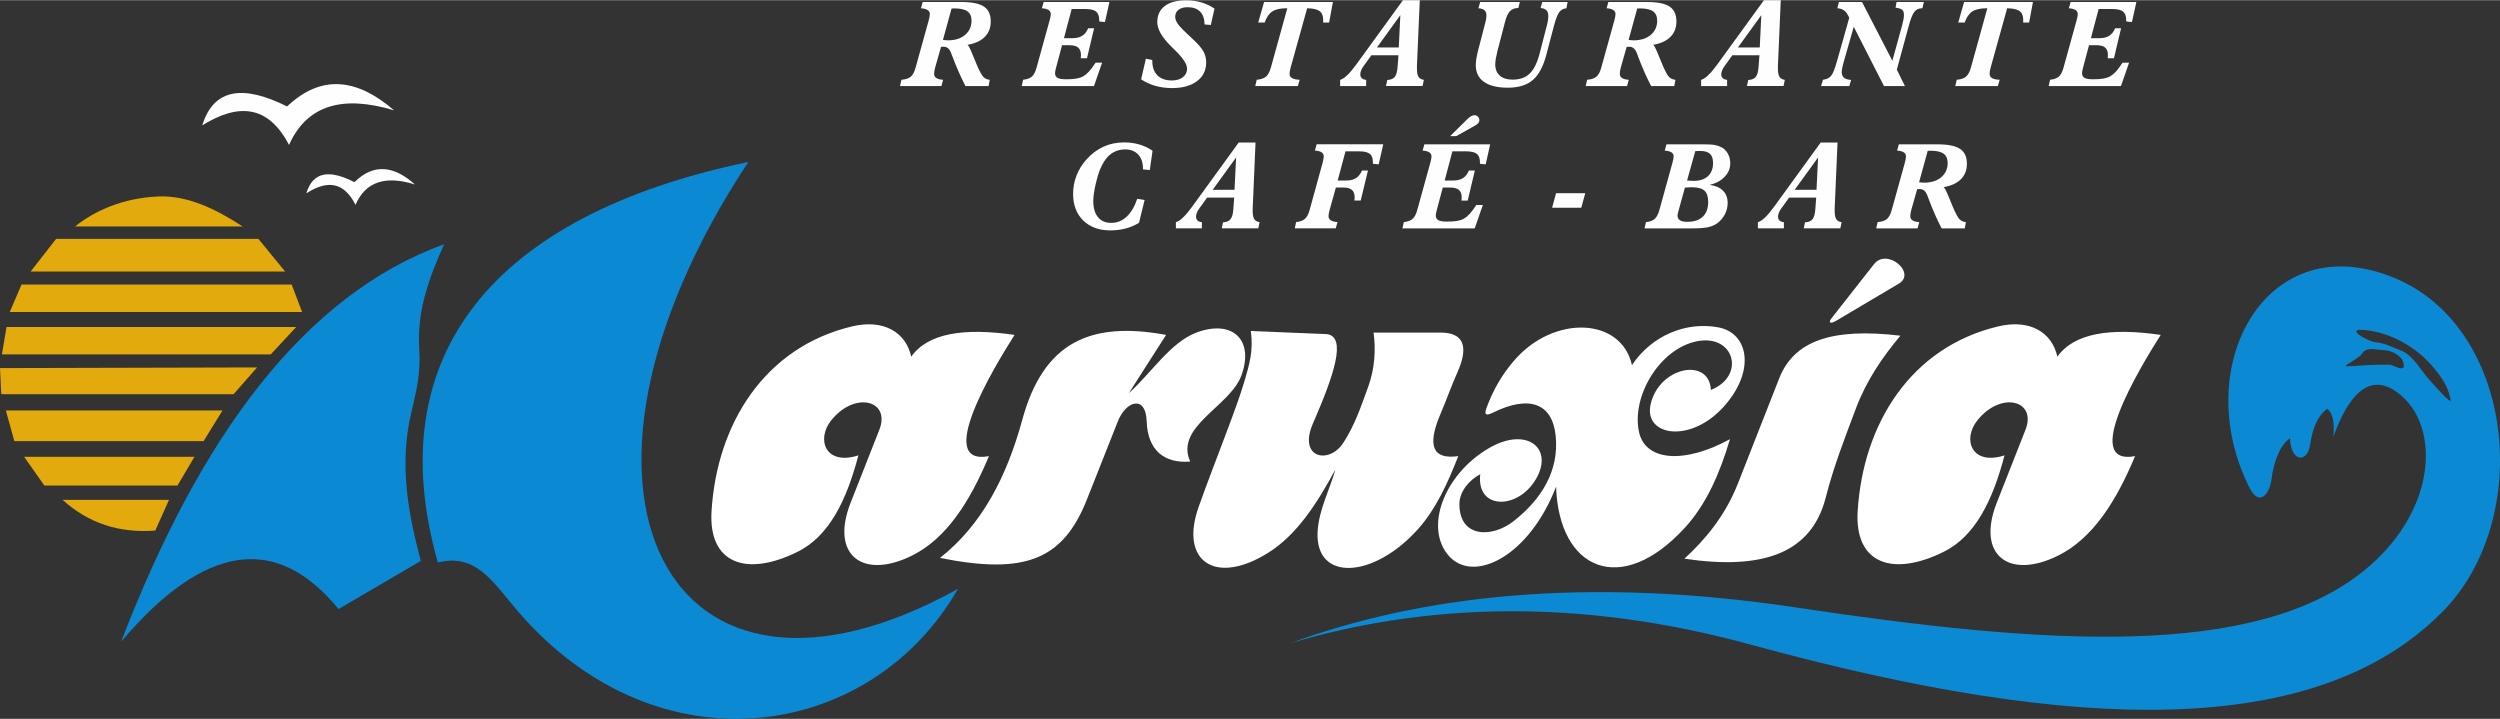
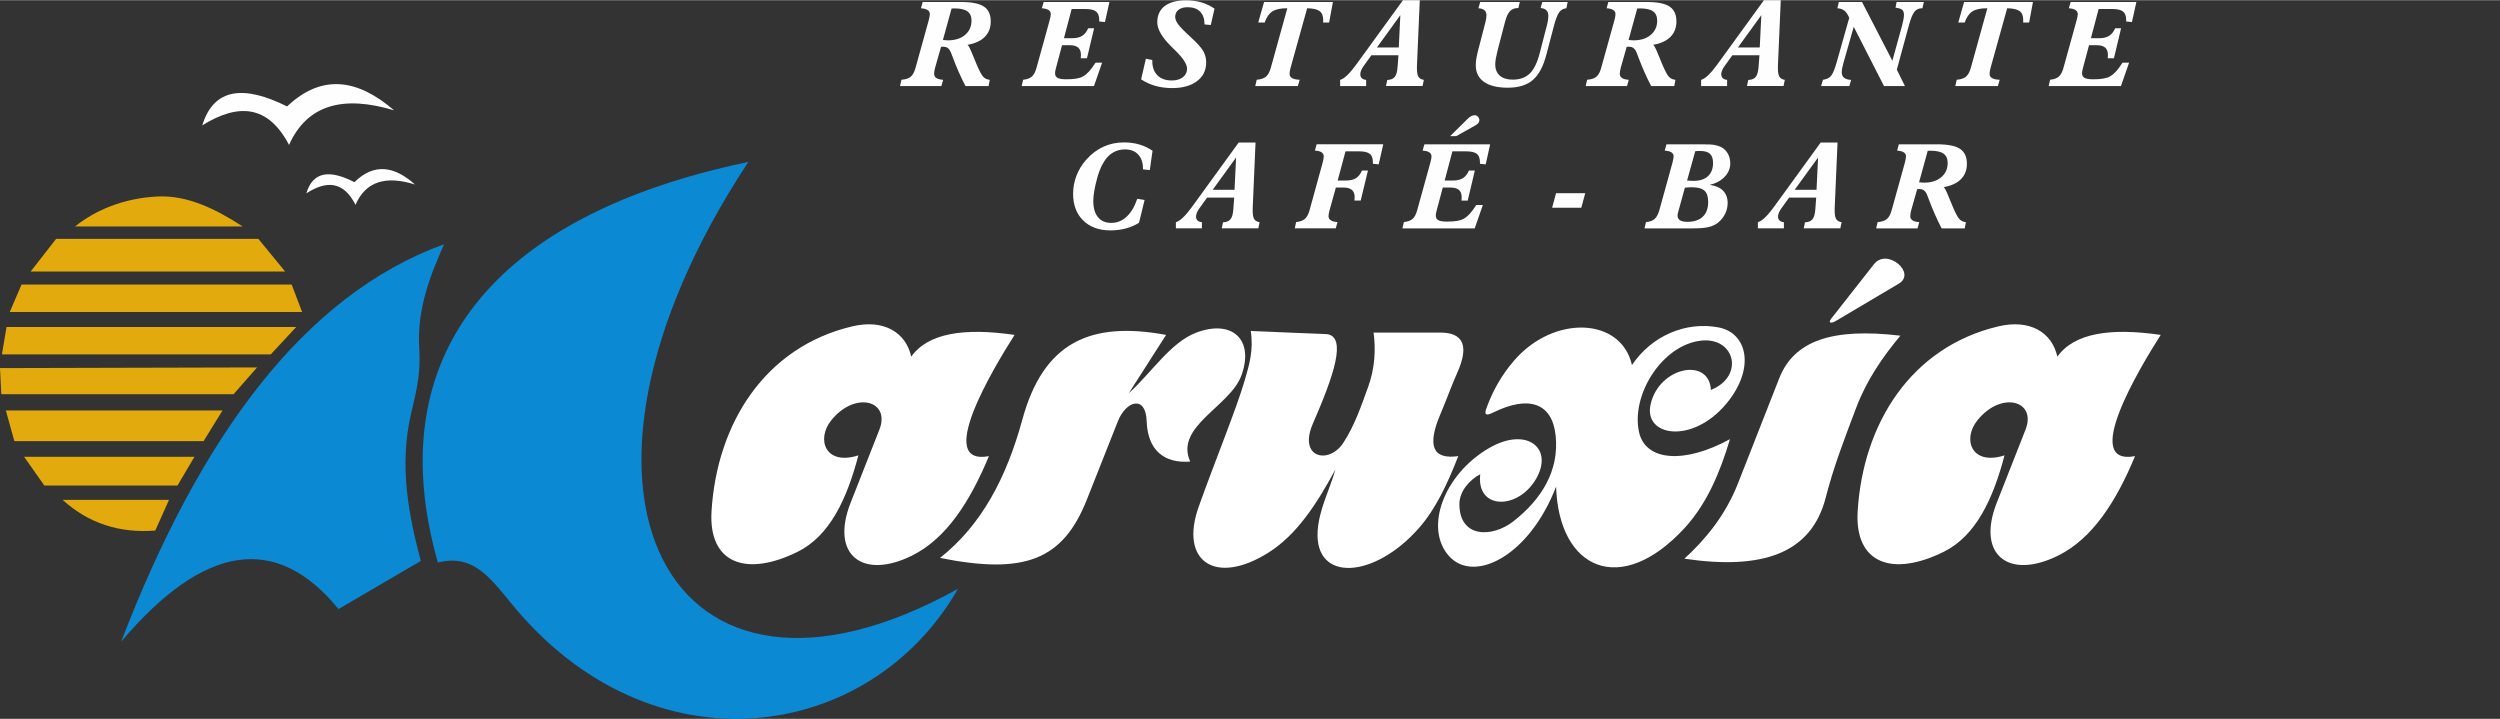
<svg xmlns="http://www.w3.org/2000/svg" xml:space="preserve" width="226px" height="65px" version="1.1" style="shape-rendering:geometricPrecision; text-rendering:geometricPrecision; image-rendering:optimizeQuality; fill-rule:evenodd; clip-rule:evenodd" viewBox="0 0 206547 59372">
  <rect x="0" y="0" width="206547" height="59372" fill="#333333" stroke="none" />
  <defs>
    <style type="text/css">
   
    .fil1 {fill:#FEFEFE}
    .fil0 {fill:#0B89D3}
    .fil2 {fill:#E2AA0D}
    .fil3 {fill:white}
    .fil4 {fill:#FEFEFE;fill-rule:nonzero}
   
  </style>
  </defs>
  <g id="Capa_x0020_1">
    <path class="fil0" d="M10010 52996c6487,-16877 15060,-28613 26679,-32835 -1134,2565 -2256,5349 -2052,8595 119,1924 -155,3240 -642,5258 -1089,4507 -171,8722 770,12312l-6798 3977c-5131,-6284 -11117,-5387 -17957,2693z" />
    <path class="fil0" d="M61828 13363c-21142,4403 -30505,16033 -25653,33092 2780,-684 4142,1010 6029,3335 11556,14236 29667,11565 36940,-1155 -23954,13287 -35305,-8026 -17316,-35272z" />
    <g id="_1767882250560">
-       <path class="fil0" d="M106593 53125c11041,-3271 23728,-3809 38093,128 26985,7394 46691,7760 57078,-2693 7610,-7660 6002,-23425 -3848,-27577 -10678,-4502 -17116,7302 -12056,17314 824,1632 1660,409 1795,-640 222,-1720 775,-2937 1539,-3464 67,1945 1413,2122 1668,514 195,-1237 542,-2300 1410,-2951 510,416 590,1185 509,2309 1240,-3463 2908,-5165 5007,-3847 3863,2424 3819,9778 -2437,14877 -9048,7378 -26445,6159 -46945,3079 -17464,-2624 -31135,-967 -41813,2951l0 0zm87180 -22878c921,0 1825,-133 2795,-133l841 0c337,0 1424,777 1154,-178 -167,-589 -998,-999 -1553,-1020 -816,-30 -1527,-350 -1950,399 -66,116 -1073,754 -1108,754l-179 178 0 0zm1065 -3016c2152,0 4300,1151 5676,2528 535,534 1011,1137 1376,1730 316,514 440,916 576,1507 124,542 -1479,-1346 -1641,-1507 -749,-750 -1391,-2163 -2527,-2573 -777,-281 -1249,-595 -2085,-665 -388,-33 -2032,-831 -1374,-1021l-1 1z" />
-     </g>
+       </g>
    <path class="fil1" d="M16711 10340c2911,-1805 5408,-1751 7169,1618 1485,-3324 4464,-4132 8679,-2857 -3014,-2602 -5969,-3042 -8840,-323 -3549,-1770 -6047,-1555 -7008,1562z" />
    <path class="fil1" d="M25311 15956c1648,-1062 3062,-1030 4060,952 841,-1956 2527,-2431 4914,-1681 -1708,-1530 -3381,-1789 -5006,-191 -2010,-1041 -3424,-914 -3968,920z" />
    <path id="_1" class="fil2" d="M6199 18696c1594,-1285 3930,-2346 6846,-2480 2412,-110 4744,1007 7008,2480l-13854 0z" />
    <polygon id="_1_0" class="fil2" points="4635,19720 21347,19720 23558,22416 2533,22416 " />
    <polygon id="_1_1" class="fil2" points="1779,23494 24097,23494 24959,25758 807,25758 " />
    <polygon id="_1_2" class="fil2" points="539,26998 24474,26998 22371,29263 160,29263 " />
    <polygon id="_1_3" class="fil2" points="0,30395 107,32550 19298,32550 21239,30340 " />
    <polygon id="_1_4" class="fil2" points="484,33898 1186,36431 16819,36431 18382,33898 " />
    <polygon id="_1_5" class="fil2" points="1994,37726 16064,37726 14663,40098 3665,40098 " />
    <path id="_1_6" class="fil2" d="M5174 41283l8789 0 -1133 2534c-2983,234 -5534,-611 -7656,-2534z" />
    <path class="fil3" d="M81704 37668c-1566,3764 -3520,6813 -6355,8218 -4079,2021 -6772,-46 -5072,-4366l2375 -6035c953,-2420 -2020,-3223 -3980,-770 -1261,1578 -471,3767 2247,2889 -947,3616 -2376,6655 -5007,7960 -4265,2117 -7389,974 -7126,-3338 439,-7233 4392,-13564 11619,-15278 2606,-619 4436,486 4880,2503 1391,-1963 4408,-2402 8538,-1798 -1798,2825 -6612,10850 -2119,10016l0 -1z" />
    <path class="fil3" d="M77659 46079c3451,-2718 5508,-6675 6805,-11428 1744,-6379 5597,-8158 11877,-6998l-3081 4815c1862,-1670 3451,-4206 5585,-5007 2950,-1110 4794,573 3723,3530 -935,2585 -5541,4215 -4236,7126 -2141,172 -3517,-928 -3596,-3337 -71,-2185 -1706,-1688 -2375,0l-2567 6483c-1991,5026 -5180,6206 -12135,4815l0 1z" />
    <path class="fil3" d="M103339 27332c236,1627 -129,2785 -513,4109 -677,2330 -2419,6561 -3788,10400 -1623,4551 1412,6554 5777,3787 2299,-1456 3939,-3937 5522,-6868 -493,1711 -1379,3359 -1477,5135 -229,4189 4654,3919 8346,-256 1451,-1642 2407,-3756 3275,-5971 -2119,300 -2594,-848 -1477,-3467 488,-1147 905,-2326 1412,-3466 949,-2134 515,-3274 -1412,-3274l-5521 0c192,1380 109,2965 -450,4494 -597,1631 -1104,3168 -2055,4622 -1177,1801 -3755,1269 -2504,-1606 1747,-4006 2807,-7159 1156,-7382l-6291 -257 0 0z" />
    <path class="fil3" d="M176396 37668c-1566,3764 -3520,6813 -6354,8218 -4080,2021 -6773,-46 -5072,-4366l2375 -6035c952,-2420 -2020,-3223 -3980,-770 -1262,1578 -471,3767 2246,2889 -946,3616 -2376,6655 -5007,7960 -4264,2117 -7388,974 -7126,-3338 439,-7233 4392,-13564 11620,-15278 2605,-619 4435,486 4879,2503 1392,-1963 4409,-2402 8539,-1798 -1798,2825 -6613,10850 -2119,10016l-1 -1z" />
    <path class="fil3" d="M157009 27717c-5666,-668 -8793,420 -10015,3531l-3403 8667c-1050,2675 -2704,4648 -4430,6227 6462,957 10504,-426 11684,-5072 641,-2517 1587,-4951 2505,-7382 864,-2296 2198,-4222 3659,-5971zm-5713 -1412l3530 -4494c1084,-1380 3530,731 2054,1605l-5200 3082c-362,214 -689,219 -384,-193z" />
    <path class="fil3" d="M122296 39163c-343,2930 3059,2972 4580,438 1545,-2573 -727,-4414 -3848,-2601 -3777,2194 -5381,6656 -3297,8942 2049,2249 6605,24 8831,-5754 220,6853 5345,9163 10628,3408 1796,-1955 2904,-4519 3738,-7330 -3741,2050 -6981,1836 -7513,-585 -650,-2967 1730,-6935 4838,-7513 3054,-568 3982,2882 1099,4032 -134,-2737 -4299,-1915 -4984,1208 -578,2637 3429,3291 6230,-36 2451,-2909 1795,-5884 -623,-6340 -2666,-503 -5496,660 -7146,3115 -879,-3946 -6437,-4173 -9711,-402 -1048,1205 -1785,2515 -2309,3956 -205,564 -39,658 550,368 2930,-1446 4883,-814 5167,1905 305,2914 -1181,5271 -3482,7074 -1774,1389 -4480,1389 -4470,-1430 3,-1008 793,-1967 1723,-2455l-1 0z" />
    <path class="fil4" d="M77903 3282c67,10 137,17 209,22 71,4 142,8 209,12 590,0 1061,-150 1413,-450 354,-300 531,-693 531,-1178 0,-349 -113,-604 -340,-767 -227,-161 -584,-243 -1072,-243 -27,0 -66,2 -119,5 -52,2 -91,4 -116,4l-714 2595 -1 0zm-3544 3810l119 -520c336,-23 590,-106 763,-248 172,-144 307,-394 402,-749l1082 -3897c33,-121 55,-226 72,-315 16,-89 25,-160 25,-215 0,-146 -63,-258 -185,-337 -123,-80 -306,-128 -550,-145l144 -519 3162 0c888,0 1518,125 1895,377 377,250 566,661 566,1232 0,522 -166,946 -496,1277 -330,331 -808,548 -1434,654 81,22 226,297 435,824 138,341 253,620 345,833 228,532 409,865 546,1000 138,137 311,214 522,234l-95 514 -1911 0c-373,-711 -728,-1513 -1062,-2402 -75,-202 -125,-336 -154,-403 0,0 -3,0 -5,0 -124,-294 -319,-442 -584,-442 -57,0 -101,0 -129,2 -29,2 -57,5 -86,8l-484 1702c-27,102 -51,196 -64,285 -15,88 -23,169 -23,241 0,151 62,267 189,349 123,79 308,128 555,145l-144 515 -3416 0 0 0z" />
    <path id="_1_7" class="fil4" d="M84411 7092l119 -520c321,-33 562,-120 725,-264 162,-144 291,-389 383,-734l1077 -3894c33,-121 57,-227 76,-314 17,-91 25,-163 25,-216 0,-145 -62,-260 -184,-339 -123,-80 -308,-128 -553,-145l149 -519 5432 0 -369 1658 -474 -48 0 -121c0,-332 -89,-567 -263,-704 -175,-138 -482,-206 -921,-206l-1092 0 -638 2413 700 0c332,0 602,-66 808,-197 206,-130 371,-340 495,-626l489 0 -589 2481 -518 0c0,-6 2,-19 5,-33 10,-109 15,-186 15,-236 0,-275 -76,-481 -228,-612 -152,-134 -391,-198 -717,-198l-617 0 -509 1913c-29,111 -47,193 -56,250 -7,53 -11,104 -11,153 0,179 69,305 206,382 137,77 372,117 704,117 343,0 625,-19 849,-57 222,-39 413,-101 564,-188 167,-97 331,-233 489,-407 161,-177 337,-418 533,-721l541 0 -671 1932 -5975 0 1 0z" />
    <path id="_2" class="fil4" d="M94278 6539l392 -1703 530 104 0 82c0,509 142,903 426,1186 281,283 679,423 1194,423 377,0 680,-90 910,-270 230,-181 344,-416 344,-701 0,-371 -325,-873 -976,-1509 -131,-128 -232,-226 -303,-297 -13,-13 -33,-34 -62,-62 -746,-746 -1121,-1402 -1121,-1969 0,-579 207,-1028 618,-1342 412,-315 999,-471 1762,-471 455,0 875,57 1262,170 385,113 748,286 1087,518l-307 1351 -515 -46c-6,-464 -129,-818 -367,-1059 -238,-244 -584,-365 -1037,-365 -317,0 -566,72 -749,216 -182,144 -273,336 -273,579 0,185 78,389 237,609 158,219 513,583 1066,1088 522,477 862,860 1021,1144 158,283 236,592 236,923 0,652 -251,1168 -756,1549 -506,381 -1191,573 -2055,573 -496,0 -954,-60 -1374,-177 -421,-120 -816,-299 -1190,-543l0 -1z" />
    <path id="_3" class="fil4" d="M103709 7092l120 -520c335,-26 587,-109 761,-253 172,-144 307,-393 407,-748l1359 -4905 -47 0c-524,0 -921,88 -1191,263 -269,174 -480,480 -634,916l-531 0 483 -1698 5688 0 -314 1698 -499 0c3,-31 6,-57 8,-88 2,-29 2,-71 2,-128 0,-340 -101,-583 -298,-728 -198,-147 -539,-224 -1028,-235l-1360 4883c-32,101 -54,199 -68,290 -16,94 -22,182 -22,269 0,144 72,255 214,335 144,81 350,122 617,129l-148 520 -3518 0 -1 0z" />
    <path id="_4" class="fil4" d="M113761 3904l1804 0 129 -2668 -1933 2668zm-3041 3188l0 -510c171,-47 367,-175 583,-380 218,-207 466,-499 743,-879l3864 -5323 1391 0 -235 5443 0 215c0,312 44,536 128,671 86,137 234,221 442,252l-104 510 -3024 0 105 -500c288,-10 495,-95 623,-257 127,-160 204,-436 231,-825l72 -959 -2239 0 -656 912c-83,117 -146,233 -192,347 -44,117 -66,218 -66,308 0,138 41,245 124,326 84,80 203,126 360,139l0 510 -2149 0 -1 0z" />
    <path id="_5" class="fil4" d="M122143 666l149 -520 3275 0 -120 500 -26 0c-279,0 -502,86 -665,258 -165,170 -299,458 -406,864l-628 2413c-59,241 -106,453 -139,643 -30,188 -47,346 -47,474 0,406 127,718 377,935 250,220 606,330 1066,330 593,0 1066,-171 1412,-510 348,-340 622,-905 824,-1693l590 -2291c38,-141 67,-277 87,-414 18,-135 28,-257 28,-366 0,-201 -53,-355 -158,-458 -106,-107 -266,-167 -478,-185l137 -500 2099 0 -105 520c-246,21 -443,127 -590,321 -146,195 -298,584 -449,1165l-609 2322c-256,986 -630,1691 -1125,2117 -491,425 -1182,638 -2066,638 -859,0 -1516,-160 -1968,-479 -453,-318 -680,-779 -680,-1382 0,-156 15,-328 41,-515 31,-186 75,-400 135,-643l628 -2423c25,-99 44,-194 57,-285 13,-90 19,-176 19,-257 0,-182 -55,-321 -164,-415 -110,-97 -277,-151 -501,-164l0 0z" />
    <path id="_6" class="fil4" d="M134552 3282c67,10 137,17 209,22 71,4 142,8 208,12 591,0 1061,-150 1414,-450 354,-300 531,-693 531,-1178 0,-349 -114,-604 -340,-767 -227,-161 -585,-243 -1072,-243 -27,0 -66,2 -119,5 -52,2 -91,4 -117,4l-713 2595 -1 0zm-3544 3810l119 -520c336,-23 590,-106 763,-248 172,-144 307,-394 402,-749l1082 -3897c33,-121 55,-226 72,-315 16,-89 24,-160 24,-215 0,-146 -62,-258 -184,-337 -123,-80 -306,-128 -550,-145l144 -519 3161 0c889,0 1519,125 1896,377 377,250 566,661 566,1232 0,522 -166,946 -496,1277 -330,331 -808,548 -1434,654 81,22 226,297 435,824 137,341 253,620 345,833 228,532 408,865 546,1000 138,137 311,214 522,234l-95 514 -1911 0c-374,-711 -729,-1513 -1063,-2402 -74,-202 -124,-336 -153,-403 0,0 -3,0 -5,0 -124,-294 -319,-442 -584,-442 -57,0 -101,0 -129,2 -30,2 -57,5 -87,8l-483 1702c-28,102 -51,196 -64,285 -15,88 -23,169 -23,241 0,151 62,267 188,349 124,79 309,128 555,145l-143 515 -3415 0 -1 0z" />
    <path id="_7" class="fil4" d="M143584 3904l1805 0 129 -2668 -1933 2668 -1 0zm-3040 3188l0 -510c170,-47 367,-175 583,-380 217,-207 466,-499 743,-879l3864 -5323 1391 0 -236 5443 0 215c0,312 44,536 129,671 86,137 233,221 441,252l-104 510 -3023 0 105 -500c287,-10 495,-95 623,-257 127,-160 203,-436 231,-825l72 -959 -2239 0 -656 912c-83,117 -147,233 -192,347 -44,117 -67,218 -67,308 0,138 41,245 125,326 84,80 203,126 359,139l0 510 -2149 0 0 0z" />
    <path id="_8" class="fil4" d="M150455 7092l159 -520c284,-33 503,-134 656,-307 154,-172 320,-579 498,-1221l1013 -3586c-112,-271 -244,-468 -393,-590 -150,-121 -346,-188 -586,-202l125 -519 1911 0 2507 4857 813 -2947c46,-169 81,-331 108,-481 24,-152 36,-273 36,-363 0,-194 -47,-333 -140,-417 -95,-83 -280,-144 -554,-181l86 -469 2256 0 -123 520 -46 0c-257,0 -463,100 -619,298 -155,199 -310,589 -468,1175l-980 3598 669 1355 -1729 0 -2500 -4896 -872 3062c-38,142 -67,269 -88,387 -22,116 -32,216 -32,299 0,204 62,358 191,462 125,103 321,163 586,181l-149 505 -2335 0 0 0z" />
    <path id="_9" class="fil4" d="M161545 7092l119 -520c335,-26 588,-109 761,-253 172,-144 308,-393 408,-748l1359 -4905 -48 0c-523,0 -921,88 -1190,263 -270,174 -481,480 -635,916l-530 0 483 -1698 5688 0 -315 1698 -499 0c4,-31 6,-57 9,-88 1,-29 1,-71 1,-128 0,-340 -100,-583 -298,-728 -197,-147 -539,-224 -1028,-235l-1360 4883c-31,101 -54,199 -68,290 -16,94 -22,182 -22,269 0,144 72,255 214,335 144,81 350,122 618,129l-150 520 -3517 0 0 0z" />
    <path id="_10" class="fil4" d="M169258 7092l120 -520c321,-33 561,-120 724,-264 163,-144 292,-389 383,-734l1077 -3894c33,-121 57,-227 76,-314 17,-91 25,-163 25,-216 0,-145 -62,-260 -184,-339 -123,-80 -308,-128 -553,-145l149 -519 5432 0 -369 1658 -475 -48 0 -121c0,-332 -89,-567 -263,-704 -174,-138 -482,-206 -921,-206l-1091 0 -638 2413 700 0c332,0 601,-66 808,-197 206,-130 370,-340 495,-626l489 0 -589 2481 -517 0c0,-6 1,-19 4,-33 10,-109 15,-186 15,-236 0,-275 -76,-481 -228,-612 -151,-134 -390,-198 -716,-198l-618 0 -508 1913c-29,111 -48,193 -56,250 -7,53 -11,104 -11,153 0,179 68,305 206,382 136,77 372,117 704,117 342,0 624,-19 848,-57 223,-39 413,-101 564,-188 167,-97 331,-233 489,-407 161,-177 337,-418 533,-721l542 0 -672 1932 -5975 0 1 0z" />
    <path id="_11" class="fil4" d="M94565 16507l-461 1882c-335,208 -700,365 -1094,470 -394,106 -819,159 -1272,159 -942,0 -1691,-273 -2246,-820 -556,-546 -834,-1280 -834,-2202 0,-517 94,-1019 279,-1504 188,-485 459,-926 813,-1321 416,-469 886,-824 1409,-1064 524,-240 1093,-358 1709,-358 451,0 872,57 1262,171 393,115 755,287 1091,517l-226 1597 -563 -58 0 -49c0,-500 -131,-892 -395,-1174 -262,-283 -624,-426 -1092,-426 -357,0 -681,83 -971,249 -290,167 -538,410 -742,732 -144,221 -272,474 -384,762 -111,288 -212,630 -301,1025 -74,300 -129,576 -165,826 -38,250 -56,475 -56,673 0,575 130,1018 388,1333 259,315 625,472 1097,472 479,0 902,-169 1268,-511 369,-342 661,-835 879,-1480l608 99 -1 0z" />
    <path id="_12" class="fil4" d="M100191 15662l1804 0 130 -2667 -1934 2667 0 0zm-3041 3188l0 -509c171,-48 367,-176 583,-381 217,-206 466,-499 743,-878l3864 -5324 1391 0 -235 5443 0 216c0,312 44,535 128,671 86,136 234,220 441,252l-103 510 -3024 0 105 -500c288,-10 495,-95 623,-258 127,-160 204,-435 231,-824l72 -959 -2239 0 -656 911c-83,117 -146,233 -192,348 -44,116 -67,217 -67,307 0,138 42,245 125,326 84,81 204,125 360,139l0 510 -2150 0 0 0z" />
    <path id="_13" class="fil4" d="M106974 18850l109 -519c324,-33 568,-121 731,-268 165,-144 292,-389 386,-731l1071 -3894c33,-122 57,-227 72,-317 16,-90 24,-161 24,-215 0,-147 -62,-262 -185,-343 -121,-79 -305,-125 -547,-139l144 -519 5503 0 -375 1658 -479 -48 0 -121c0,-332 -86,-567 -263,-704 -174,-138 -483,-206 -923,-206l-1077 0 -648 2413 705 0c336,0 605,-66 809,-197 205,-130 369,-340 494,-626l494 0 -600 2480 -522 0c3,-5 5,-18 5,-33 10,-106 17,-183 19,-235 0,-276 -76,-480 -229,-612 -154,-133 -392,-198 -715,-198l-609 0 -511 1837 -5 23c-61,217 -92,386 -92,505 0,148 64,261 189,345 126,83 311,131 553,144l-144 520 -3383 0 -1 0z" />
    <path id="_14" class="fil4" d="M115865 18850l120 -519c321,-33 561,-121 724,-265 162,-144 292,-389 383,-734l1077 -3894c33,-121 57,-227 76,-315 17,-90 25,-162 25,-216 0,-145 -62,-259 -184,-338 -123,-80 -307,-127 -552,-144l148 -520 5433 0 -368 1658 -475 -48 0 -121c0,-331 -89,-567 -263,-704 -175,-137 -482,-205 -921,-205l-1092 0 -639 2412 702 0c331,0 601,-66 807,-196 206,-131 371,-340 495,-627l489 0 -589 2481 -517 0c0,-6 1,-18 4,-33 10,-109 15,-186 15,-236 0,-275 -76,-480 -228,-612 -152,-133 -391,-197 -717,-197l-618 0 -509 1912c-29,111 -47,194 -56,250 -7,54 -11,105 -11,154 0,178 69,304 207,381 136,77 372,117 704,117 344,0 625,-19 850,-57 222,-39 412,-101 563,-188 168,-98 331,-233 490,-407 161,-177 336,-418 533,-722l541 0 -672 1933 -5976 0 1 0zm4452 -7622l-507 0 1470 -1448c96,-94 190,-162 283,-209 92,-46 182,-69 268,-69 105,0 197,41 275,125 78,83 118,179 118,292 0,78 -27,154 -79,222 -54,67 -139,138 -256,207l-1571 880 -1 0z" />
    <polygon id="_15" class="fil4" points="128234,17144 128559,15947 130971,15947 130645,17144 " />
    <path id="_16" class="fil4" d="M139203 15491l-545 1976c-20,71 -34,133 -47,188 -11,54 -15,100 -15,139 0,172 67,301 202,388 135,86 337,129 601,129 556,0 983,-142 1281,-423 299,-283 448,-689 448,-1215 0,-441 -103,-754 -309,-939 -206,-185 -555,-279 -1047,-279 -84,0 -172,3 -268,7 -97,5 -197,15 -301,28l0 1zm182 -593c134,9 247,18 340,23 91,5 160,6 206,6 506,0 900,-131 1181,-390 279,-260 418,-624 418,-1090 0,-347 -85,-601 -253,-756 -170,-158 -442,-235 -815,-235 -106,0 -185,1 -242,4 -56,3 -110,7 -159,15l-676 2422 0 1zm-3516 3952l120 -519c311,-23 550,-109 716,-259 169,-150 298,-398 392,-739l1077 -3896c30,-121 55,-226 73,-316 18,-88 27,-160 27,-213 0,-148 -61,-260 -183,-339 -125,-80 -308,-127 -556,-144l149 -519 2994 0c469,0 806,19 1011,61 203,39 389,104 555,192 220,126 393,302 518,535 126,233 190,492 190,783 0,416 -152,785 -458,1107 -304,322 -719,548 -1242,674 479,62 847,221 1101,479 255,256 383,595 383,1016 0,307 -67,600 -202,882 -137,280 -327,523 -572,727 -218,176 -477,301 -777,377 -299,74 -741,112 -1321,112l-3995 0 0 -1z" />
    <path id="_17" class="fil4" d="M148275 15662l1804 0 129 -2667 -1933 2667zm-3041 3188l0 -509c171,-48 367,-176 583,-381 217,-206 466,-499 743,-878l3864 -5324 1391 0 -236 5443 0 216c0,312 45,535 128,671 87,136 235,220 442,252l-103 510 -3024 0 105 -500c287,-10 495,-95 623,-258 127,-160 204,-435 231,-824l72 -959 -2239 0 -656 911c-83,117 -146,233 -192,348 -44,116 -67,217 -67,307 0,138 42,245 125,326 84,81 203,125 360,139l0 510 -2149 0 -1 0z" />
    <path id="_18" class="fil4" d="M158552 15040c68,10 137,17 209,22 71,5 142,9 209,12 590,0 1061,-150 1413,-450 354,-300 531,-693 531,-1178 0,-349 -113,-604 -340,-767 -227,-161 -584,-243 -1073,-243 -26,0 -65,1 -118,5 -52,2 -91,5 -117,5l-714 2594 0 0zm-3544 3810l119 -519c335,-23 590,-106 762,-249 173,-144 308,-394 403,-749l1082 -3897c33,-121 55,-225 72,-314 16,-90 24,-160 24,-215 0,-146 -62,-259 -184,-338 -123,-80 -306,-127 -550,-144l144 -519 3161 0c889,0 1519,125 1896,377 377,250 566,661 566,1232 0,522 -166,946 -496,1277 -330,330 -808,547 -1434,654 81,22 226,297 435,824 137,341 253,619 345,833 228,532 409,864 546,1000 138,137 311,214 522,233l-95 515 -1911 0c-373,-711 -728,-1514 -1062,-2403 -75,-201 -125,-336 -154,-403 0,0 -2,0 -5,0 -124,-293 -319,-441 -584,-441 -57,0 -101,0 -129,1 -29,3 -57,5 -87,9l-483 1701c-28,103 -52,196 -65,286 -14,88 -23,168 -23,241 0,150 62,266 189,349 123,80 309,128 555,145l-143 515 -3416 0 0 -1z" />
  </g>
</svg>